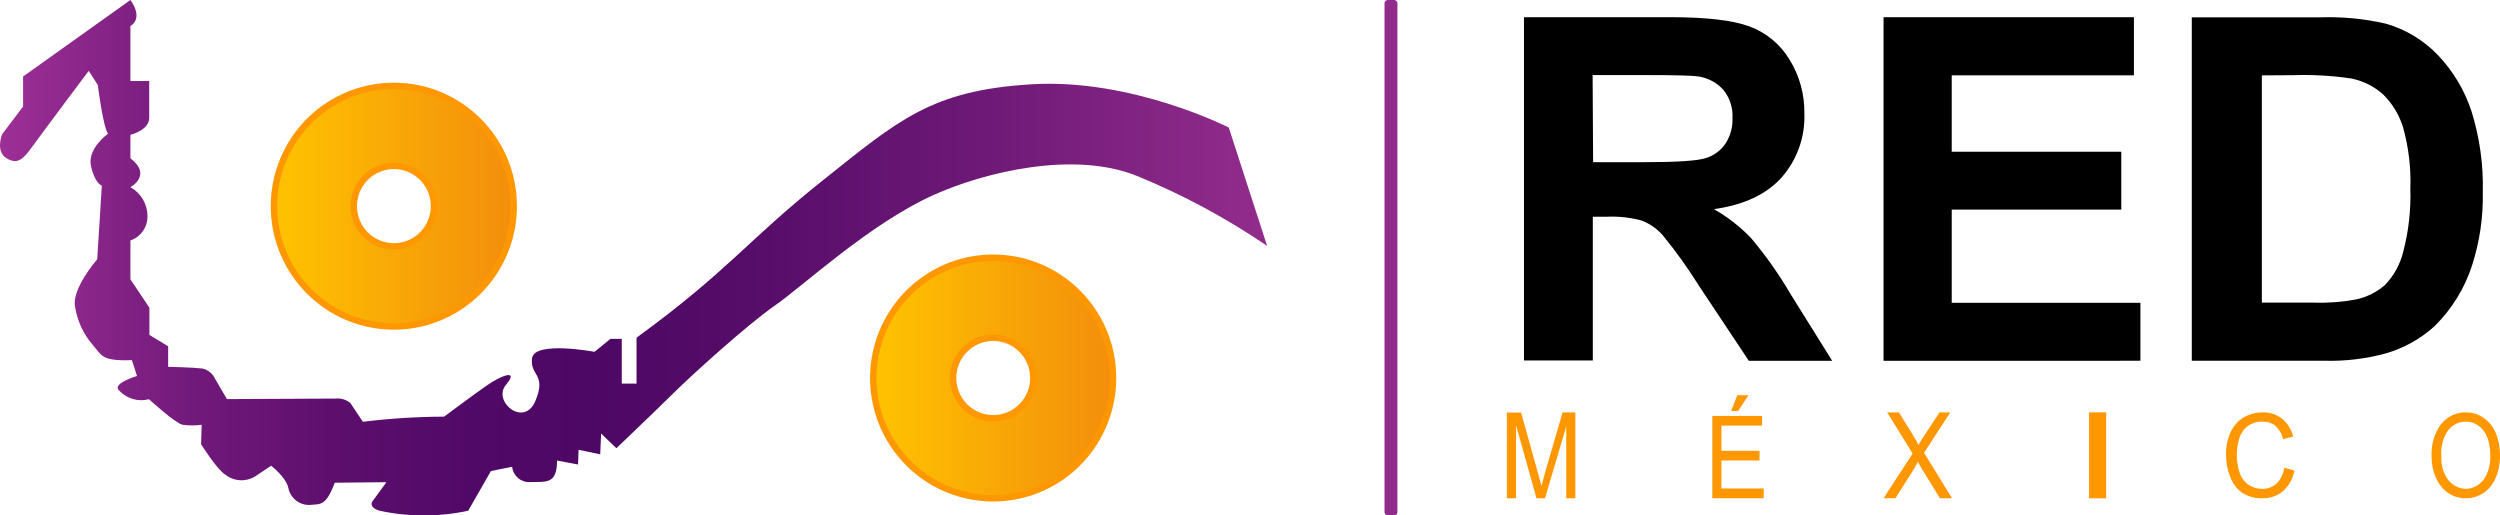
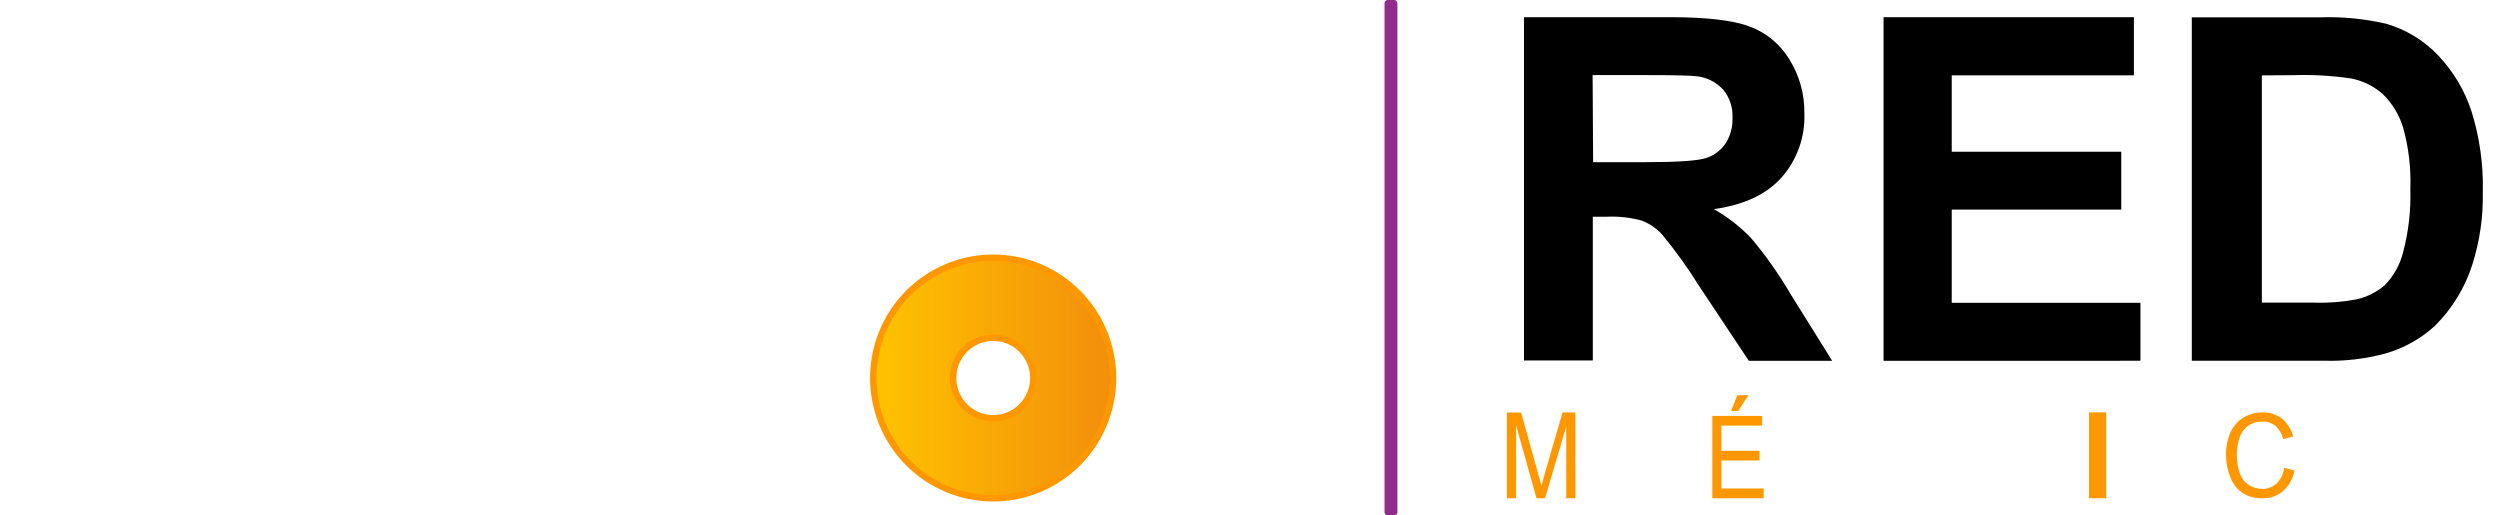
<svg xmlns="http://www.w3.org/2000/svg" width="194px" height="40px" viewBox="0 0 194 40" version="1.1">
  <title>Group 5</title>
  <defs>
    <linearGradient x1="0.028%" y1="49.973%" x2="100%" y2="49.973%" id="linearGradient-1">
      <stop stop-color="#FFC500" offset="0%" />
      <stop stop-color="#F38E0C" offset="100%" />
    </linearGradient>
    <linearGradient x1="0.028%" y1="49.999%" x2="100%" y2="49.999%" id="linearGradient-2">
      <stop stop-color="#FFC500" offset="0%" />
      <stop stop-color="#F38E0C" offset="100%" />
    </linearGradient>
    <linearGradient x1="-0.004%" y1="49.917%" x2="100%" y2="49.917%" id="linearGradient-3">
      <stop stop-color="#9D2F96" offset="0%" />
      <stop stop-color="#8F288D" offset="5%" />
      <stop stop-color="#721A7B" offset="15%" />
      <stop stop-color="#5E0F6E" offset="26%" />
      <stop stop-color="#510967" offset="37%" />
      <stop stop-color="#4D0764" offset="47%" />
      <stop stop-color="#560C69" offset="59%" />
      <stop stop-color="#6E1977" offset="78%" />
      <stop stop-color="#922C8C" offset="100%" />
    </linearGradient>
  </defs>
  <g id="Page-1" stroke="none" stroke-width="1" fill="none" fill-rule="evenodd">
    <g id="11.1.0-MEDIOS-PUBLICOS-DESPLEGADO" transform="translate(-625, -1127)" fill-rule="nonzero">
      <g id="LOGO_Red" transform="translate(625, 1127)">
        <path d="M118.26,27.97 L118.26,1.333 L129.572,1.333 C132.415,1.333 134.479,1.573 135.765,2.054 C137.054,2.53 138.144,3.431 138.858,4.609 C139.641,5.866 140.044,7.324 140.019,8.807 C140.087,10.624 139.456,12.399 138.258,13.764 C137.088,15.079 135.335,15.902 133,16.23 C134.063,16.833 135.032,17.587 135.878,18.47 C137.017,19.822 138.039,21.269 138.932,22.796 L142.178,28 L135.71,28 L131.835,22.169 C130.977,20.794 130.03,19.476 129.002,18.223 C128.56,17.729 128.007,17.349 127.389,17.113 C126.509,16.877 125.598,16.777 124.689,16.817 L123.602,16.817 L123.602,27.97 L118.26,27.97 Z M123.626,12.585 L127.595,12.585 C130.172,12.585 131.781,12.475 132.42,12.255 C133.022,12.056 133.542,11.664 133.901,11.14 C134.281,10.544 134.47,9.844 134.442,9.137 C134.479,8.35 134.225,7.577 133.728,6.967 C133.201,6.386 132.484,6.015 131.707,5.921 C131.269,5.862 129.966,5.827 127.772,5.827 L123.587,5.827 L123.626,12.585 Z" id="Shape" fill="#000000" />
        <polygon id="Path" fill="#000000" points="146.164 28 146.164 1.333 165.592 1.333 165.592 5.847 151.454 5.847 151.454 11.773 164.612 11.773 164.612 16.267 151.454 16.267 151.454 23.496 166.096 23.496 166.096 27.995" />
        <path d="M170.082,1.345 L180.02,1.345 C181.745,1.286 183.469,1.451 185.149,1.838 C186.7,2.286 188.101,3.137 189.206,4.302 C190.374,5.537 191.254,7.01 191.783,8.618 C192.421,10.654 192.718,12.779 192.665,14.91 C192.705,16.831 192.425,18.745 191.838,20.577 C191.269,22.35 190.279,23.963 188.952,25.282 C187.863,26.281 186.555,27.014 185.129,27.426 C183.562,27.851 181.939,28.042 180.315,27.992 L170.082,27.992 L170.082,1.345 Z M175.52,5.849 L175.52,23.484 L179.582,23.484 C180.685,23.521 181.788,23.435 182.871,23.228 C183.684,23.045 184.437,22.666 185.064,22.124 C185.762,21.403 186.253,20.512 186.49,19.542 C186.908,17.95 187.094,16.308 187.043,14.664 C187.102,13.065 186.916,11.467 186.49,9.924 C186.2,8.95 185.669,8.062 184.945,7.342 C184.246,6.707 183.384,6.274 182.453,6.09 C180.968,5.871 179.467,5.785 177.967,5.834 L175.52,5.849 Z" id="Shape" fill="#000000" />
        <path d="M116.932,38.667 L116.932,32.011 L118.037,32.011 L119.349,36.719 C119.471,37.156 119.561,37.485 119.618,37.704 C119.677,37.461 119.775,37.106 119.91,36.627 L121.258,32 L122.247,32 L122.247,38.667 L121.541,38.667 L121.541,33.092 L119.892,38.667 L119.232,38.667 L117.646,33.001 L117.646,38.667 L116.932,38.667 Z" id="Path" fill="#FF9700" />
        <path d="M132.877,38.667 L132.877,32.274 L136.738,32.274 L136.738,33.028 L133.581,33.028 L133.581,34.982 L136.539,34.982 L136.539,35.731 L133.581,35.731 L133.581,37.907 L136.863,37.907 L136.863,38.667 L132.877,38.667 Z M134.334,31.886 L134.818,30.667 L135.683,30.667 L134.883,31.886 L134.334,31.886 Z" id="Shape" fill="#FF9700" />
-         <path d="M146.164,38.667 L148.421,35.191 L146.441,32 L147.356,32 L148.407,33.708 C148.575,33.972 148.732,34.246 148.876,34.528 C149.019,34.264 149.176,34.01 149.345,33.768 L150.508,32 L151.343,32 L149.307,35.137 L151.479,38.667 L150.541,38.667 L149.078,36.29 C148.998,36.155 148.913,36.004 148.829,35.843 L148.552,36.344 L147.084,38.667 L146.164,38.667 Z" id="Path" fill="#FF9700" />
        <polygon id="Path" fill="#FF9700" points="162.11 38.667 162.11 32 163.438 32 163.438 38.667" />
        <path d="M177.26,36.297 L178.055,36.516 C177.931,37.141 177.615,37.703 177.158,38.113 C176.705,38.488 176.144,38.683 175.572,38.664 C175.02,38.689 174.473,38.543 173.996,38.243 C173.573,37.941 173.246,37.507 173.061,37 C172.845,36.455 172.736,35.869 172.741,35.278 C172.728,34.671 172.851,34.07 173.099,33.525 C173.322,33.043 173.677,32.645 174.118,32.386 C174.564,32.128 175.065,31.996 175.572,32.001 C176.113,31.982 176.644,32.154 177.085,32.49 C177.509,32.838 177.814,33.326 177.953,33.879 L177.172,34.077 C177.076,33.671 176.864,33.308 176.566,33.036 C176.275,32.816 175.924,32.704 175.567,32.719 C175.158,32.703 174.754,32.827 174.413,33.073 C174.106,33.306 173.878,33.64 173.764,34.025 C173.502,34.894 173.514,35.831 173.798,36.693 C173.926,37.087 174.18,37.421 174.515,37.634 C174.822,37.834 175.175,37.938 175.533,37.936 C175.942,37.949 176.342,37.803 176.658,37.525 C176.984,37.201 177.196,36.768 177.26,36.297 Z" id="Path" fill="#FF9700" />
-         <path d="M188.69,35.42 C188.644,34.503 188.91,33.601 189.431,32.908 C189.93,32.302 190.628,31.973 191.349,32.002 C191.836,31.993 192.315,32.141 192.733,32.429 C193.143,32.706 193.471,33.12 193.676,33.617 C193.898,34.157 194.009,34.749 193.999,35.347 C194.009,35.954 193.892,36.555 193.658,37.098 C193.447,37.594 193.11,38.003 192.692,38.27 C192.28,38.534 191.816,38.67 191.345,38.666 C190.851,38.676 190.366,38.524 189.943,38.229 C189.537,37.942 189.212,37.524 189.009,37.025 C188.796,36.526 188.687,35.976 188.69,35.42 Z M189.449,35.42 C189.416,36.089 189.609,36.748 189.988,37.254 C190.343,37.685 190.834,37.929 191.347,37.929 C191.86,37.929 192.351,37.685 192.706,37.254 C193.092,36.715 193.285,36.025 193.245,35.326 C193.254,34.854 193.176,34.385 193.016,33.951 C192.875,33.578 192.642,33.262 192.346,33.044 C192.051,32.827 191.708,32.715 191.358,32.721 C190.856,32.711 190.37,32.934 190.011,33.341 C189.586,33.915 189.383,34.667 189.449,35.42 L189.449,35.42 Z" id="Shape" fill="#FF9700" />
        <rect id="Rectangle" fill="#922C8C" x="107.439" y="0" width="1" height="40" rx="0.25" />
-         <path d="M30.567,6.667 C26.804,6.665 23.41,8.938 21.969,12.426 C20.529,15.914 21.324,19.93 23.985,22.599 C26.646,25.269 30.647,26.068 34.123,24.622 C37.6,23.176 39.865,19.771 39.863,15.995 C39.863,10.843 35.701,6.667 30.567,6.667 L30.567,6.667 Z M30.567,19.121 C28.846,19.121 27.452,17.721 27.452,15.995 C27.452,14.269 28.846,12.869 30.567,12.869 C32.287,12.869 33.682,14.269 33.682,15.995 C33.682,16.824 33.353,17.619 32.769,18.205 C32.185,18.791 31.393,19.121 30.567,19.121 L30.567,19.121 Z" id="Shape" stroke="#FF9700" stroke-width="0.5" fill="url(#linearGradient-1)" />
        <path d="M77.074,20 C73.311,19.998 69.918,22.271 68.477,25.758 C67.036,29.246 67.83,33.261 70.49,35.931 C73.15,38.601 77.151,39.401 80.627,37.956 C84.103,36.512 86.37,33.109 86.37,29.333 C86.37,24.181 82.209,20.003 77.074,20 Z M77.074,32.459 C75.353,32.459 73.958,31.059 73.958,29.333 C73.958,27.607 75.353,26.207 77.074,26.207 C78.794,26.207 80.189,27.607 80.189,29.333 C80.189,31.059 78.794,32.459 77.074,32.459 Z" id="Shape" stroke="#FF9700" stroke-width="0.5" fill="url(#linearGradient-2)" />
-         <path d="M98.329,19.081 L95.351,9.895 C95.351,9.895 87.837,6.067 80.051,6.54 C72.264,7.013 69.738,9.312 63.852,13.995 C57.966,18.679 56.572,20.973 49.396,26.205 L49.396,29.767 L48.249,29.767 L48.249,26.296 L47.371,26.296 L46.135,27.302 C46.135,27.302 41.46,26.421 41.286,27.805 C41.113,29.188 42.433,28.992 41.549,31.105 C40.666,33.218 38.199,31.145 39.256,29.872 C40.314,28.6 38.904,29.123 37.768,29.918 C36.631,30.712 34.462,32.332 34.462,32.332 C32.356,32.339 30.251,32.472 28.16,32.73 L27.192,31.281 C26.872,31.012 26.459,30.885 26.046,30.929 L17.609,30.969 L16.686,29.389 C16.498,28.98 16.13,28.685 15.693,28.595 C14.983,28.509 13.048,28.464 13.048,28.464 L13.048,26.869 L11.594,25.989 L11.594,23.876 L10.12,21.677 L10.12,18.659 C10.921,18.389 11.458,17.623 11.445,16.767 C11.44,15.831 10.932,14.971 10.12,14.524 C10.12,14.524 11.842,13.603 10.12,12.285 L10.12,10.464 C10.12,10.464 11.579,10.112 11.579,9.146 L11.579,6.288 L10.12,6.288 L10.12,2.012 C10.12,2.012 11.182,1.509 10.12,0 L1.792,5.936 L1.792,8.265 L0.16,10.424 C0.16,10.424 -0.367,11.742 0.492,12.27 C1.351,12.798 1.772,12.401 2.566,11.299 C3.361,10.197 6.884,5.499 6.884,5.499 L7.589,6.595 C7.589,6.595 7.986,9.805 8.383,10.378 C8.383,10.378 6.755,11.52 7.063,12.894 C7.37,14.267 7.901,14.403 7.901,14.403 L7.544,20.118 C7.544,20.118 5.519,22.452 5.827,23.815 C6,24.907 6.473,25.927 7.192,26.758 C7.901,27.553 7.812,28.036 10.234,27.946 L10.631,29.178 C10.631,29.178 8.691,29.752 9.222,30.28 C9.813,30.934 10.712,31.203 11.559,30.979 C11.559,30.979 13.584,32.83 14.16,32.961 C14.653,33.031 15.155,33.031 15.648,32.961 L15.604,34.47 C15.604,34.47 16.835,36.448 17.5,36.845 C18.233,37.41 19.248,37.41 19.981,36.845 L21.038,36.141 C21.038,36.141 22.14,36.976 22.363,37.811 C22.504,38.628 23.218,39.214 24.036,39.184 C24.83,39.089 25.271,39.35 25.976,37.459 L29.986,37.418 L28.884,38.928 C28.884,38.928 28.577,39.365 29.46,39.632 C31.726,40.123 34.068,40.123 36.333,39.632 L38.095,36.553 L39.743,36.221 C39.816,36.921 40.414,37.442 41.108,37.408 C42.343,37.368 43.227,37.63 43.227,35.738 L44.855,36.045 L44.899,34.903 L46.577,35.255 L46.646,33.64 L47.832,34.782 C47.832,34.782 50.964,31.794 52.299,30.471 C53.634,29.148 57.986,25.194 60.145,23.7 C62.304,22.206 67.49,17.356 72.453,15.127 C76.378,13.367 83.341,11.651 88.279,13.673 C91.804,15.12 95.172,16.932 98.329,19.081 Z" id="Path" fill="url(#linearGradient-3)" />
      </g>
    </g>
  </g>
</svg>